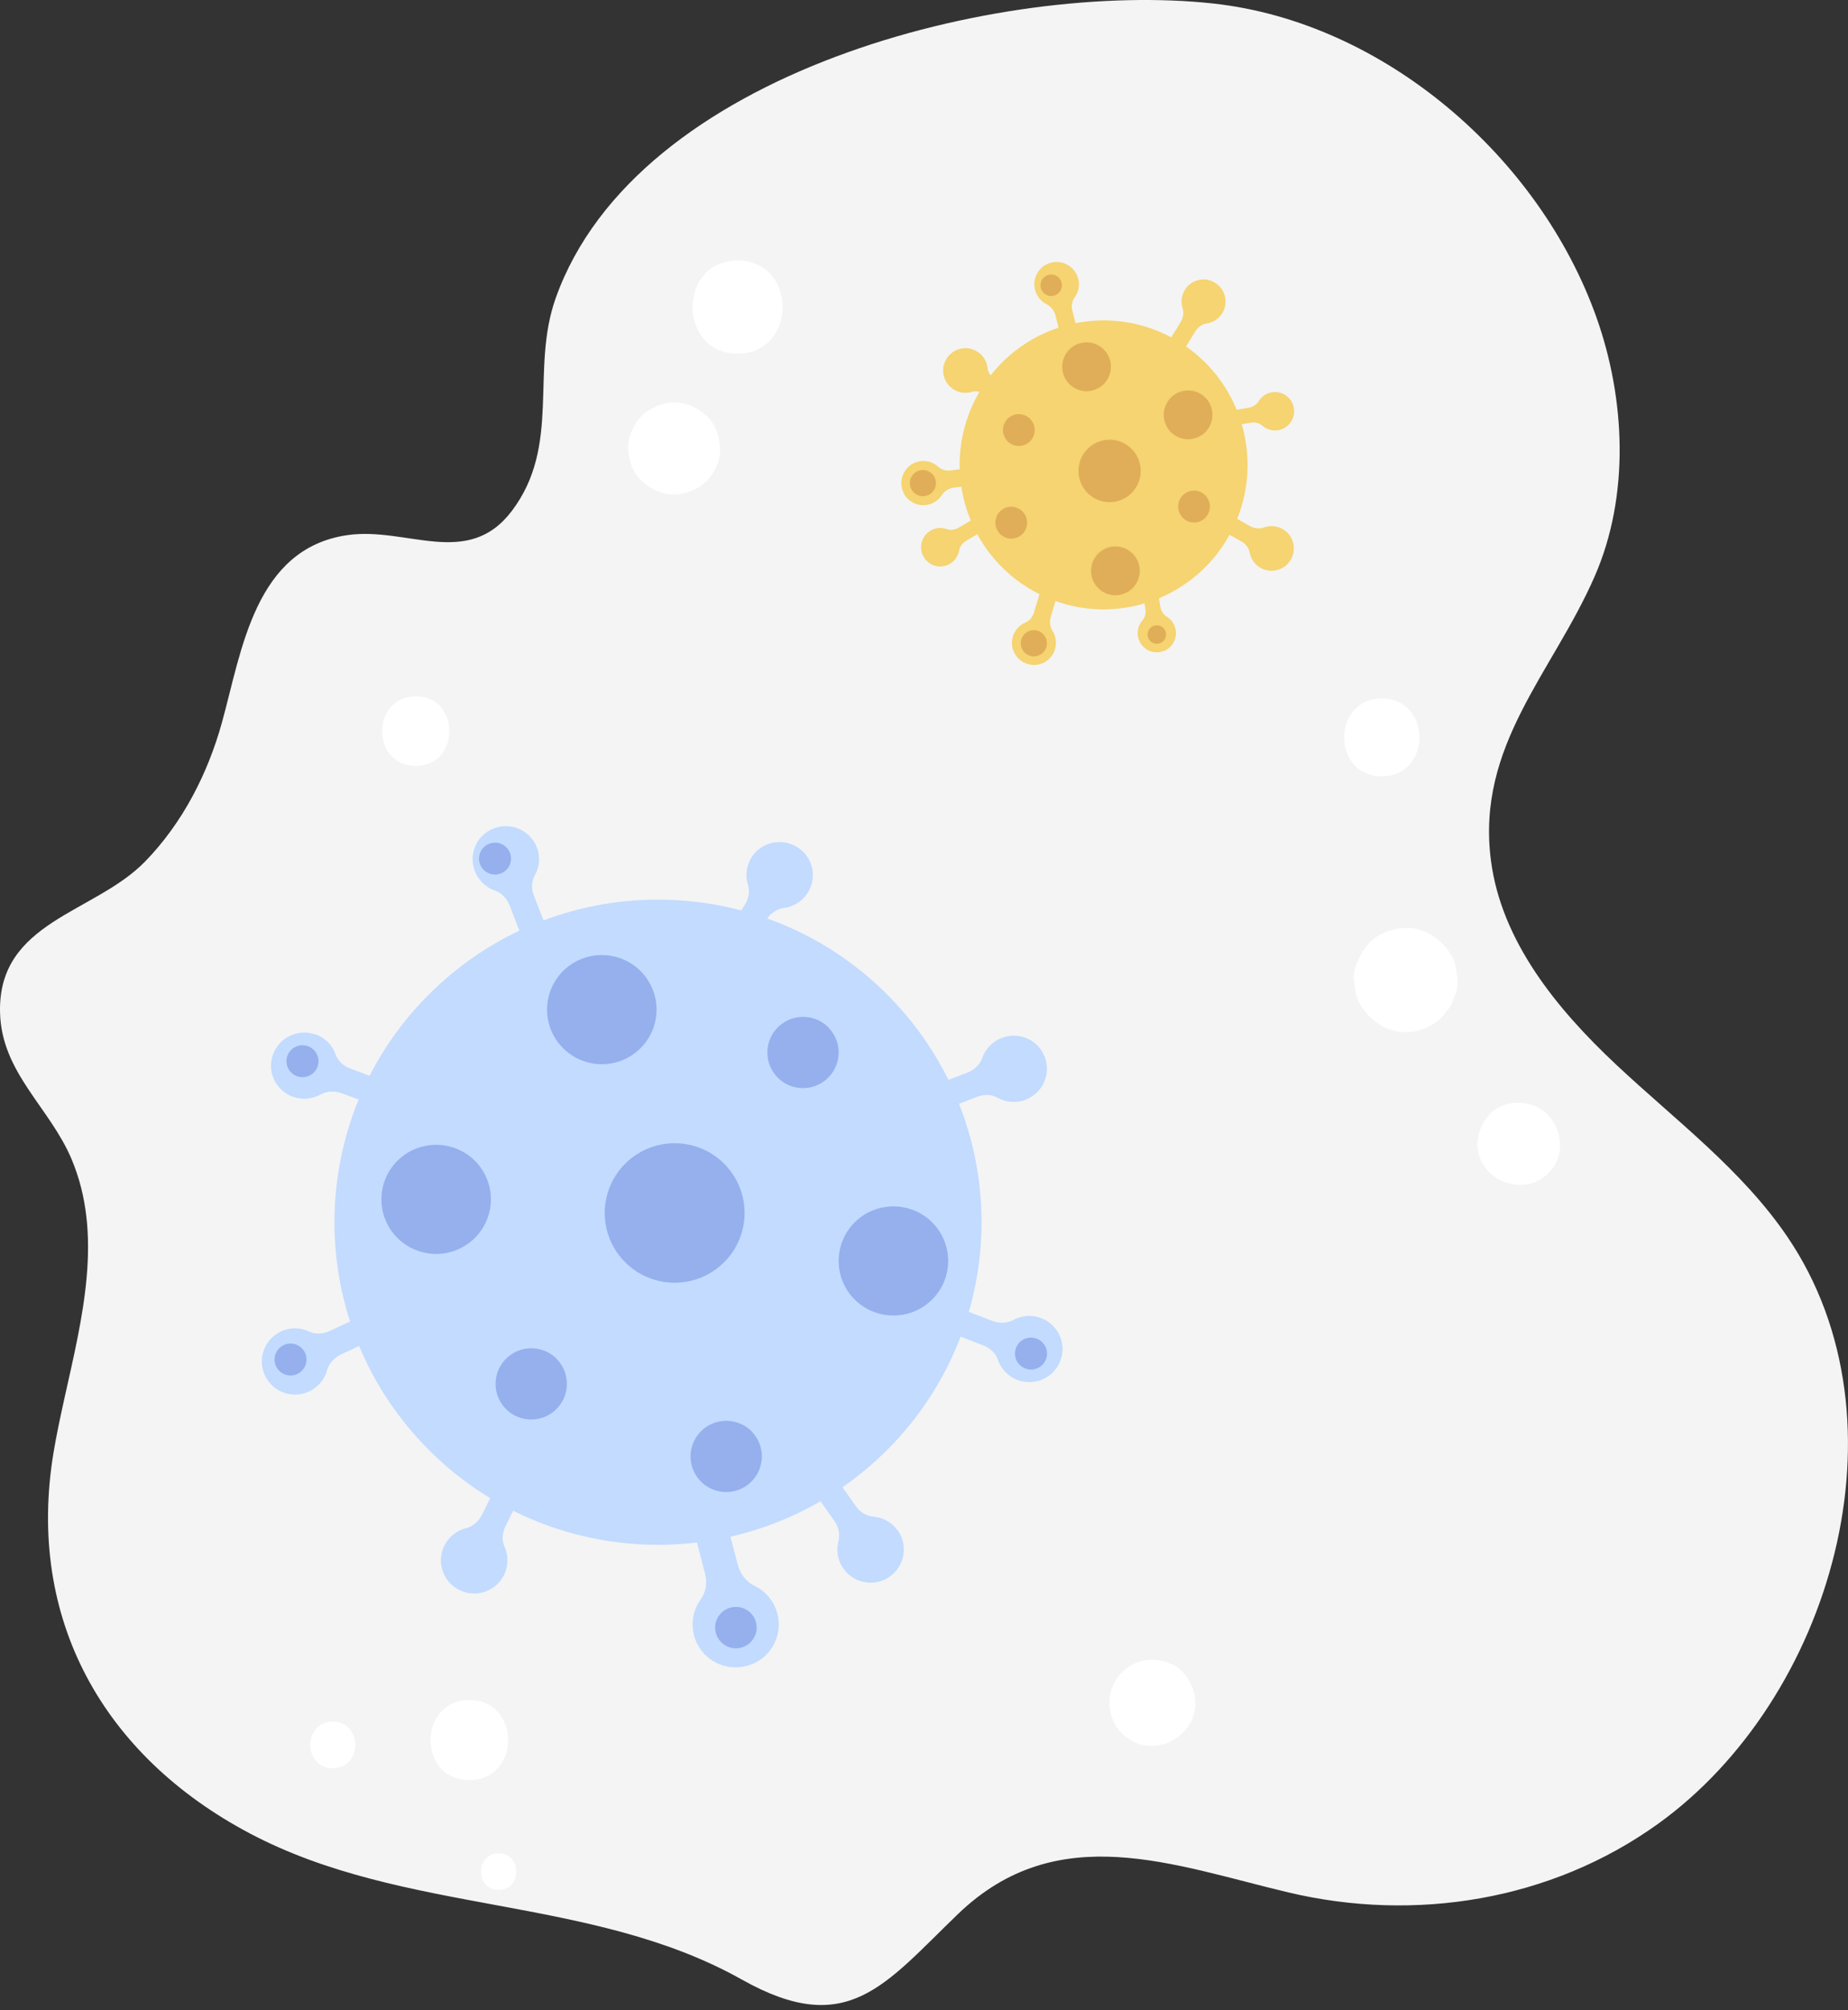
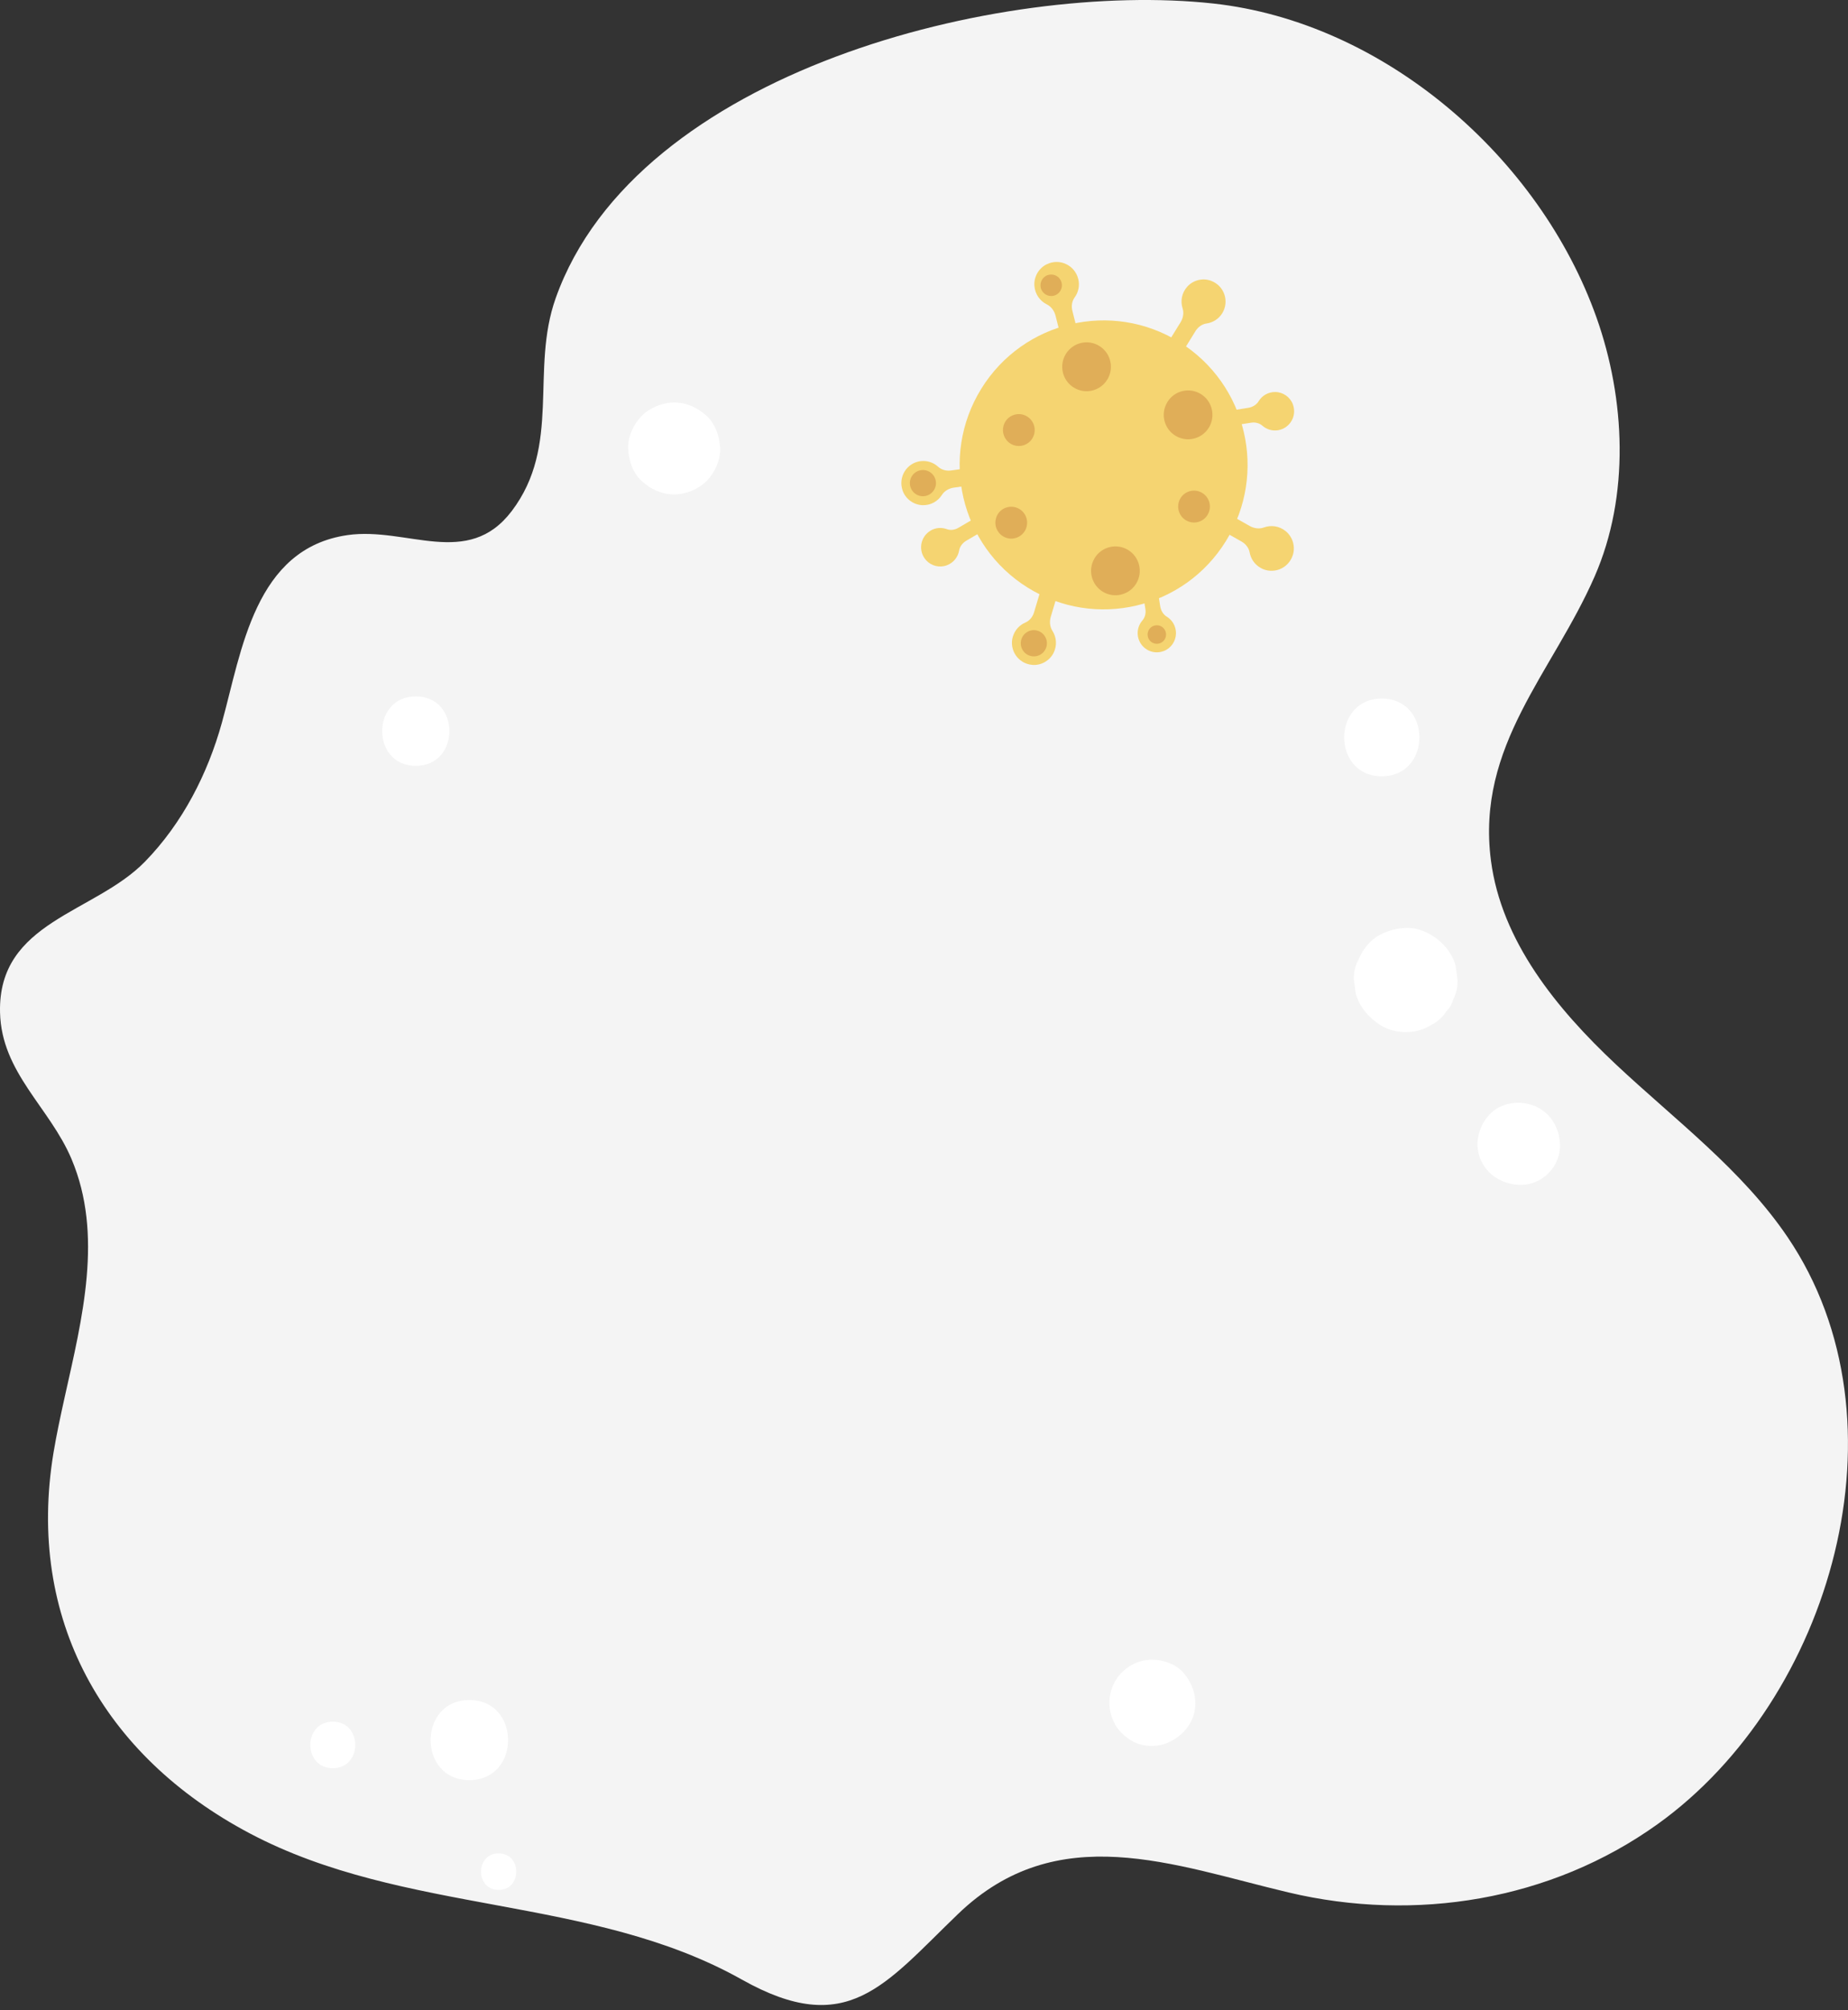
<svg xmlns="http://www.w3.org/2000/svg" width="367" height="399" viewBox="0 0 367 399" fill="none">
  <rect x="0" y="0" width="367" height="399" fill="#333333" stroke="none" />
  <path d="M12.851 277.328C12.022 281.072 11.231 284.74 10.629 288.353C5.167 321.333 20.497 348.537 49.573 363.926C80.307 380.2 117.312 376.099 147.35 392.975C168.31 404.752 175.635 394.009 190.268 379.937C210.004 360.954 232.941 370.229 255.879 375.666C281.039 381.63 308.006 377.284 329.174 362.12C363.749 337.343 379.757 282.125 355.011 245.589C345.953 232.213 332.695 222.355 320.906 211.292C309.117 200.23 298.157 186.816 296.086 170.787C293.148 147.966 308.326 133.555 316.688 114.422C323.693 98.411 322.789 79.222 317.064 63.061C305.784 31.247 274.918 4.4 240.907 0.694C198.987 -3.878 126.446 13.976 110.363 59.166C105.26 73.483 111.55 88.384 101.606 101.478C92.887 112.935 80.797 104.544 69.046 106.219C50.571 108.853 48.01 129.228 44.074 143.432C41.249 153.629 36.221 163.431 28.783 171.05C18.745 181.341 -0.426 182.865 0.007 200.983C0.29 212.948 9.875 219.815 14.207 230.087C20.553 245.1 16.335 261.675 12.851 277.328Z" fill="#F4F4F4" />
  <g style="mix-blend-mode:soft-light">
    <path d="M236.65 334.653C235.953 333.016 234.767 331.417 233.147 330.57C230.059 328.933 226.424 329.084 223.637 331.248C220.229 333.881 219.362 338.51 221.434 342.291C222.168 343.627 223.298 344.643 224.579 345.452C226.952 346.976 230.417 346.938 232.808 345.489C232.808 345.489 232.846 345.489 232.846 345.471C232.846 345.471 232.846 345.471 232.865 345.471C232.865 345.471 232.903 345.452 232.921 345.433C233.298 345.226 233.675 344.981 234.032 344.699C235.501 343.57 236.612 342.065 237.102 340.259C237.611 338.397 237.422 336.44 236.669 334.69L236.65 334.653Z" fill="white" />
    <path d="M289.1 191.744C288.497 189.581 287.16 187.756 285.408 186.401C283.676 185.066 281.416 184.087 279.175 184.2C277.348 184.276 275.597 184.746 273.977 185.611C272.019 186.646 270.606 188.546 269.759 190.54C269.119 191.763 268.817 193.08 268.874 194.51C269.006 195.413 269.119 196.335 269.251 197.238C269.966 199.853 271.736 201.923 273.977 203.39C277.009 205.384 281.341 205.384 284.373 203.39C285.578 202.75 286.538 201.866 287.254 200.737C287.894 200.098 288.327 199.345 288.572 198.461C289.213 197.238 289.514 195.921 289.457 194.491C289.326 193.588 289.213 192.666 289.081 191.763L289.1 191.744Z" fill="white" />
    <path d="M304.748 219.551C301.848 218.328 298.025 218.836 295.803 221.244C293.845 223.37 292.922 226.361 293.694 229.202C294.692 232.814 297.969 235.016 301.604 235.204C306.161 235.448 310.04 231.573 309.795 227.02C309.626 223.709 307.856 220.849 304.767 219.532L304.748 219.551Z" fill="white" />
    <path d="M274.41 138.672C264.467 138.672 264.448 154.099 274.41 154.099C284.372 154.099 284.372 138.672 274.41 138.672Z" fill="white" />
    <path d="M140.34 82.57C138.551 80.933 136.367 79.898 133.881 79.898C131.546 79.898 129.079 80.914 127.422 82.57C125.84 84.15 124.653 86.747 124.747 89.023C124.86 91.375 125.633 93.82 127.422 95.476C129.211 97.113 131.395 98.147 133.881 98.147C136.216 98.147 138.683 97.132 140.34 95.476C141.922 93.896 143.109 91.299 143.015 89.023C142.902 86.671 142.129 84.225 140.34 82.57Z" fill="white" />
-     <path d="M146.484 51.716C134.582 51.716 134.564 70.191 146.484 70.191C158.405 70.191 158.405 51.716 146.484 51.716Z" fill="white" />
    <path d="M82.568 138.239C73.679 138.239 73.661 152.03 82.568 152.03C91.476 152.03 91.476 138.239 82.568 138.239Z" fill="white" />
    <path d="M66.088 341.764C60.137 341.764 60.137 351.001 66.088 351.001C72.039 351.001 72.039 341.764 66.088 341.764Z" fill="white" />
    <path d="M99.026 367.915C94.356 367.915 94.356 375.158 99.026 375.158C103.697 375.158 103.697 367.915 99.026 367.915Z" fill="white" />
    <path d="M93.206 337.475C82.962 337.475 82.943 353.372 93.206 353.372C103.47 353.372 103.47 337.475 93.206 337.475Z" fill="white" />
  </g>
  <g clip-path="url(#clip0_725_8)">
    <path d="M106.613 168.222C105.151 164.401 100.491 162.733 96.826 165.077C94.602 166.491 93.458 169.236 93.987 171.812C94.475 174.261 96.191 176.034 98.266 176.773C99.665 177.259 100.703 178.42 101.232 179.792L103.541 185.767L108.392 183.909L106.019 177.765C105.511 176.456 105.532 174.978 106.21 173.775C107.142 172.128 107.354 170.101 106.613 168.201V168.222Z" fill="#C2DBFF" />
    <path d="M101.274 169.299C101.91 170.925 101.084 172.762 99.453 173.395C97.822 174.028 95.979 173.205 95.343 171.579C94.708 169.954 95.534 168.117 97.165 167.483C98.796 166.85 100.639 167.673 101.274 169.299Z" fill="#95B0ED" />
    <path d="M62.718 205.381C58.863 203.966 54.541 206.352 53.885 210.638C53.482 213.235 54.795 215.895 57.083 217.204C59.244 218.449 61.722 218.344 63.65 217.267C64.942 216.549 66.51 216.528 67.886 217.035L73.924 219.252L75.724 214.396L69.539 212.116C68.225 211.63 67.124 210.638 66.658 209.329C66.022 207.555 64.645 206.056 62.739 205.339L62.718 205.381Z" fill="#C2DBFF" />
    <path d="M61.171 207.682C62.823 208.295 63.649 210.11 63.056 211.757C62.442 213.404 60.62 214.227 58.968 213.636C57.315 213.024 56.489 211.208 57.082 209.561C57.697 207.915 59.518 207.091 61.171 207.682Z" fill="#95B0ED" />
    <path d="M55.812 264.305C52.083 266.036 50.749 270.787 53.354 274.249C54.922 276.361 57.739 277.311 60.281 276.614C62.696 275.959 64.348 274.144 64.942 272.011C65.344 270.597 66.424 269.478 67.759 268.844L73.584 266.142L71.402 261.455L65.408 264.242C64.137 264.833 62.654 264.918 61.404 264.326C59.688 263.524 57.655 263.44 55.791 264.305H55.812Z" fill="#C2DBFF" />
    <path d="M56.362 267.007C57.951 266.268 59.836 266.965 60.578 268.549C61.319 270.132 60.62 272.011 59.031 272.75C57.443 273.489 55.557 272.792 54.816 271.209C54.075 269.625 54.773 267.746 56.362 267.007Z" fill="#95B0ED" />
    <path d="M178.291 303.807C180.663 307.143 179.435 311.935 175.452 313.666C173.037 314.701 170.114 314.131 168.25 312.273C166.492 310.499 165.962 308.114 166.513 305.96C166.873 304.546 166.513 303.026 165.645 301.822L161.938 296.586L166.174 293.609L169.966 298.993C170.771 300.133 171.999 300.935 173.398 301.062C175.283 301.21 177.083 302.16 178.27 303.828L178.291 303.807Z" fill="#C2DBFF" />
-     <path d="M137.813 324.603C139.148 329.733 144.91 332.562 149.973 330.071C153.044 328.551 154.908 325.215 154.633 321.816C154.357 318.586 152.43 316.052 149.845 314.807C148.13 313.983 146.943 312.315 146.477 310.478L144.38 302.435L137.877 304.124L140.016 312.379C140.461 314.131 140.228 316.031 139.169 317.488C137.729 319.472 137.157 322.048 137.835 324.603H137.813Z" fill="#C2DBFF" />
    <path d="M142.156 324.117C141.584 321.921 142.919 319.683 145.122 319.113C147.325 318.543 149.57 319.873 150.142 322.069C150.714 324.265 149.379 326.503 147.176 327.073C144.973 327.643 142.728 326.313 142.156 324.117Z" fill="#95B0ED" />
    <path d="M100.085 312.653C98.285 316.327 93.476 317.572 90.045 314.891C87.969 313.265 87.079 310.457 87.82 307.924C88.541 305.538 90.384 303.913 92.544 303.364C93.964 303.005 95.129 301.928 95.764 300.619L98.603 294.855L103.263 297.136L100.361 303.047C99.746 304.293 99.62 305.771 100.191 307.037C100.975 308.768 100.996 310.795 100.107 312.632L100.085 312.653Z" fill="#C2DBFF" />
    <path d="M149.272 170.164C151.496 166.723 156.389 166.048 159.503 169.088C161.388 170.924 161.939 173.838 160.901 176.266C159.927 178.567 157.893 179.94 155.69 180.235C154.228 180.425 152.957 181.354 152.174 182.579L148.7 187.962L144.336 185.154L147.916 179.623C148.678 178.462 148.954 177.005 148.551 175.675C147.979 173.88 148.191 171.853 149.293 170.143L149.272 170.164Z" fill="#C2DBFF" />
    <path d="M203.673 218.302C207.508 216.845 209.181 212.2 206.83 208.548C205.41 206.331 202.657 205.191 200.072 205.719C197.615 206.204 195.836 207.914 195.094 209.983C194.607 211.377 193.442 212.411 192.065 212.939L186.07 215.24L187.934 220.075L194.099 217.71C195.412 217.204 196.895 217.225 198.102 217.9C199.755 218.829 201.788 219.041 203.695 218.302H203.673Z" fill="#C2DBFF" />
    <path d="M202.039 273.932C205.874 275.389 210.237 273.067 210.936 268.781C211.36 266.184 210.089 263.503 207.822 262.173C205.662 260.906 203.205 260.969 201.256 262.025C199.964 262.722 198.396 262.722 197.019 262.194L191.024 259.893L189.16 264.727L195.324 267.092C196.617 267.599 197.718 268.591 198.163 269.9C198.777 271.694 200.133 273.193 202.039 273.932Z" fill="#C2DBFF" />
    <path d="M203.607 271.653C201.975 271.019 201.149 269.204 201.785 267.557C202.42 265.931 204.242 265.108 205.894 265.741C207.525 266.375 208.352 268.19 207.716 269.837C207.081 271.463 205.259 272.286 203.607 271.653Z" fill="#95B0ED" />
    <path d="M178.103 199.426C202.04 225.521 200.218 266.036 174.015 289.894C147.833 313.751 107.182 311.935 83.246 285.819C59.309 259.724 61.13 219.209 87.334 195.352C113.516 171.495 154.166 173.31 178.103 199.426Z" fill="#C2DBFF" />
    <path d="M164.692 204.156C167.34 207.049 167.128 211.504 164.247 214.143C161.832 216.359 158.274 216.571 155.647 214.882C155.138 214.565 154.672 214.164 154.249 213.699C151.601 210.828 151.813 206.352 154.694 203.713C157.32 201.327 161.239 201.264 163.929 203.417C164.205 203.629 164.459 203.882 164.713 204.156H164.692Z" fill="#95B0ED" />
    <path d="M149.442 284.341C152.09 287.233 151.878 291.688 148.997 294.327C146.582 296.544 143.024 296.755 140.397 295.066C139.888 294.749 139.422 294.348 138.999 293.884C136.351 291.012 136.563 286.537 139.444 283.898C142.07 281.512 145.989 281.449 148.679 283.602C148.955 283.813 149.23 284.066 149.463 284.341H149.442Z" fill="#95B0ED" />
    <path d="M110.719 269.943C113.367 272.835 113.155 277.29 110.275 279.929C107.86 282.146 104.301 282.357 101.674 280.668C101.166 280.351 100.7 279.95 100.276 279.485C97.628 276.614 97.84 272.138 100.721 269.499C103.348 267.114 107.267 267.05 109.957 269.204C110.232 269.415 110.508 269.668 110.741 269.943H110.719Z" fill="#95B0ED" />
    <path d="M94.642 230.779C98.688 235.191 98.392 242.032 93.943 246.085C90.236 249.463 84.792 249.801 80.746 247.204C79.962 246.698 79.242 246.107 78.585 245.389C74.54 240.976 74.857 234.115 79.284 230.082C83.309 226.43 89.325 226.345 93.435 229.639C93.858 229.977 94.261 230.357 94.642 230.758V230.779Z" fill="#95B0ED" />
    <path d="M144.232 231.454C149.4 237.092 149.019 245.853 143.342 251.005C138.597 255.333 131.649 255.755 126.48 252.44C125.485 251.807 124.553 251.026 123.726 250.118C118.558 244.481 118.96 235.719 124.616 230.568C129.742 225.902 137.453 225.775 142.685 229.998C143.236 230.42 143.744 230.927 144.232 231.433V231.454Z" fill="#95B0ED" />
    <path d="M127.541 193.114C131.587 197.526 131.29 204.367 126.842 208.42C123.135 211.798 117.691 212.136 113.645 209.539C112.861 209.033 112.141 208.442 111.484 207.724C107.438 203.311 107.756 196.45 112.183 192.417C116.208 188.765 122.224 188.68 126.333 191.974C126.757 192.312 127.159 192.692 127.541 193.093V193.114Z" fill="#95B0ED" />
    <path d="M185.451 243.003C189.497 247.416 189.2 254.256 184.752 258.31C181.045 261.688 175.601 262.026 171.555 259.429C170.771 258.922 170.051 258.331 169.394 257.613C165.348 253.201 165.666 246.339 170.093 242.307C174.118 238.654 180.134 238.57 184.243 241.863C184.667 242.201 185.07 242.581 185.451 242.982V243.003Z" fill="#95B0ED" />
  </g>
  <g clip-path="url(#clip1_725_8)">
    <path d="M242.729 62.178C244.165 59.858 243.177 56.716 240.466 55.725C238.819 55.121 236.914 55.62 235.758 56.934C234.658 58.185 234.405 59.802 234.854 61.208C235.155 62.142 234.959 63.161 234.44 63.998L232.191 67.632L235.113 69.452L237.418 65.72C237.908 64.933 238.693 64.342 239.611 64.216C240.851 64.04 242.014 63.337 242.729 62.184V62.178Z" fill="#F5D471" />
    <path d="M201.147 126.349C200.362 128.963 202.135 131.74 205.008 131.986C206.752 132.133 208.462 131.156 209.239 129.589C209.975 128.099 209.8 126.468 209.008 125.231C208.476 124.409 208.399 123.368 208.679 122.427L209.905 118.329L206.612 117.338L205.358 121.548C205.092 122.441 204.482 123.214 203.634 123.579C202.478 124.071 201.547 125.055 201.154 126.356L201.147 126.349Z" fill="#F5D471" />
    <path d="M202.83 126.946C203.243 125.569 204.686 124.788 206.06 125.203C207.433 125.618 208.21 127.066 207.797 128.443C207.384 129.821 205.94 130.601 204.567 130.186C203.194 129.772 202.416 128.324 202.83 126.946Z" fill="#E0AE58" />
    <path d="M182.776 91.543C180.079 91.916 178.299 94.685 179.266 97.412C179.855 99.064 181.452 100.224 183.197 100.28C184.857 100.336 186.258 99.5 187.05 98.256C187.576 97.427 188.486 96.927 189.453 96.794L193.678 96.21L193.209 92.795L188.872 93.392C187.954 93.519 187.001 93.287 186.314 92.661C185.39 91.811 184.108 91.368 182.769 91.55L182.776 91.543Z" fill="#F5D471" />
    <path d="M182.93 93.329C184.345 93.132 185.655 94.13 185.852 95.549C186.048 96.969 185.053 98.284 183.638 98.481C182.222 98.677 180.912 97.679 180.716 96.259C180.52 94.84 181.515 93.525 182.93 93.329Z" fill="#E0AE58" />
    <path d="M253.79 85.407C256.13 85.035 257.636 82.603 256.747 80.242C256.207 78.815 254.799 77.838 253.279 77.817C251.835 77.802 250.623 78.548 249.958 79.644C249.516 80.375 248.732 80.825 247.891 80.958L244.227 81.542L244.696 84.508L248.458 83.91C249.257 83.784 250.091 83.974 250.693 84.501C251.513 85.225 252.634 85.59 253.797 85.407H253.79Z" fill="#F5D471" />
    <path d="M184.81 105.334C182.764 106.536 182.246 109.354 183.927 111.224C184.95 112.355 186.61 112.756 188.04 112.215C189.392 111.702 190.247 110.563 190.471 109.298C190.618 108.454 191.185 107.752 191.921 107.323L195.123 105.446L193.617 102.853L190.324 104.778C189.63 105.186 188.782 105.32 188.026 105.038C187.003 104.666 185.819 104.729 184.803 105.327L184.81 105.334Z" fill="#F5D471" />
    <path d="M225.976 126.272C226.347 128.62 228.772 130.131 231.126 129.231C232.548 128.69 233.522 127.277 233.543 125.752C233.557 124.304 232.814 123.088 231.721 122.42C230.993 121.978 230.544 121.19 230.411 120.347L229.83 116.671L226.873 117.142L227.468 120.916C227.595 121.717 227.405 122.554 226.88 123.158C226.158 123.981 225.794 125.105 225.976 126.272Z" fill="#F5D471" />
    <path d="M227.926 126.244C227.765 125.239 228.451 124.297 229.453 124.143C230.455 123.981 231.394 124.67 231.548 125.675C231.709 126.68 231.023 127.622 230.021 127.776C229.019 127.938 228.08 127.249 227.926 126.244Z" fill="#E0AE58" />
    <path d="M250.347 112.735C252.743 114.091 255.868 112.96 256.751 110.169C257.29 108.475 256.709 106.571 255.335 105.446C254.032 104.385 252.393 104.195 250.998 104.708C250.074 105.052 249.03 104.891 248.168 104.406L244.413 102.283L242.703 105.32L246.557 107.498C247.369 107.962 248 108.735 248.168 109.656C248.392 110.907 249.149 112.053 250.347 112.728V112.735Z" fill="#F5D471" />
-     <path d="M194.155 69.846C191.857 68.328 188.662 69.248 187.597 71.968C186.946 73.62 187.394 75.56 188.69 76.776C189.916 77.922 191.542 78.224 192.971 77.809C193.917 77.528 194.947 77.76 195.773 78.301L199.375 80.677L201.28 77.76L197.581 75.321C196.796 74.808 196.222 73.993 196.124 73.058C195.984 71.793 195.304 70.598 194.162 69.846H194.155Z" fill="#F5D471" />
    <path d="M214.122 55.346C213.442 52.668 210.472 51.185 207.852 52.471C206.261 53.251 205.287 54.987 205.427 56.758C205.561 58.438 206.555 59.76 207.887 60.42C208.776 60.856 209.379 61.721 209.624 62.676L210.682 66.866L214.052 66.008L212.966 61.706C212.735 60.8 212.861 59.809 213.414 59.05C214.164 58.023 214.465 56.681 214.129 55.353L214.122 55.346Z" fill="#F5D471" />
    <path d="M210.825 56.105C211.112 57.251 210.425 58.41 209.283 58.698C208.141 58.987 206.985 58.298 206.698 57.152C206.411 56.007 207.097 54.847 208.239 54.559C209.382 54.27 210.538 54.959 210.825 56.105Z" fill="#E0AE58" />
    <path d="M243.464 107.4C235.14 120.86 217.52 125.007 204.103 116.656C190.686 108.306 186.552 90.629 194.876 77.17C203.199 63.71 220.82 59.563 234.237 67.913C247.653 76.263 251.787 93.94 243.464 107.4Z" fill="#F5D471" />
    <path d="M239.807 102.227C238.889 103.71 236.942 104.174 235.463 103.246C234.223 102.473 233.698 100.976 234.104 99.64C234.181 99.38 234.293 99.127 234.44 98.888C235.358 97.405 237.306 96.948 238.784 97.869C240.129 98.706 240.627 100.385 240.024 101.798C239.961 101.946 239.891 102.086 239.807 102.227Z" fill="#E0AE58" />
    <path d="M203.51 105.425C202.592 106.908 200.645 107.372 199.166 106.444C197.926 105.671 197.401 104.174 197.807 102.839C197.884 102.579 197.996 102.326 198.143 102.087C199.061 100.603 201.009 100.147 202.487 101.067C203.832 101.904 204.33 103.584 203.727 104.996C203.671 105.144 203.594 105.285 203.51 105.425Z" fill="#E0AE58" />
    <path d="M205.014 87.037C204.096 88.52 202.149 88.984 200.67 88.057C199.43 87.283 198.905 85.786 199.311 84.451C199.388 84.191 199.5 83.938 199.647 83.699C200.565 82.216 202.513 81.759 203.991 82.68C205.336 83.516 205.834 85.196 205.231 86.609C205.168 86.756 205.098 86.897 205.014 87.037Z" fill="#E0AE58" />
    <path d="M219.894 75.363C218.486 77.641 215.509 78.343 213.239 76.931C211.333 75.75 210.534 73.451 211.158 71.399C211.277 71.005 211.452 70.619 211.676 70.253C213.084 67.976 216.069 67.273 218.332 68.686C220.392 69.965 221.156 72.545 220.231 74.71C220.14 74.934 220.028 75.152 219.894 75.363Z" fill="#E0AE58" />
-     <path d="M225.611 96.751C223.81 99.661 220.006 100.56 217.105 98.754C214.674 97.243 213.651 94.312 214.443 91.683C214.597 91.177 214.821 90.685 215.109 90.214C216.909 87.305 220.721 86.412 223.614 88.211C226.242 89.849 227.222 93.145 226.038 95.907C225.919 96.196 225.772 96.477 225.611 96.744V96.751Z" fill="#E0AE58" />
    <path d="M240.058 84.908C238.65 87.185 235.673 87.888 233.403 86.475C231.497 85.295 230.698 82.996 231.322 80.944C231.441 80.55 231.616 80.164 231.84 79.798C233.248 77.521 236.233 76.818 238.496 78.231C240.556 79.51 241.32 82.09 240.395 84.254C240.304 84.479 240.192 84.697 240.058 84.908Z" fill="#E0AE58" />
    <path d="M225.625 115.869C224.217 118.146 221.239 118.849 218.969 117.436C217.063 116.256 216.265 113.957 216.888 111.905C217.007 111.511 217.182 111.125 217.407 110.759C218.815 108.482 221.8 107.786 224.063 109.192C226.122 110.471 226.886 113.051 225.961 115.215C225.87 115.44 225.758 115.658 225.625 115.869Z" fill="#E0AE58" />
  </g>
  <defs>
    <clipPath id="clip0_725_8">
-       <rect width="159" height="167" fill="white" transform="translate(52 164)" />
-     </clipPath>
+       </clipPath>
    <clipPath id="clip1_725_8">
      <rect width="78" height="80" fill="white" transform="translate(179 52)" />
    </clipPath>
  </defs>
</svg>